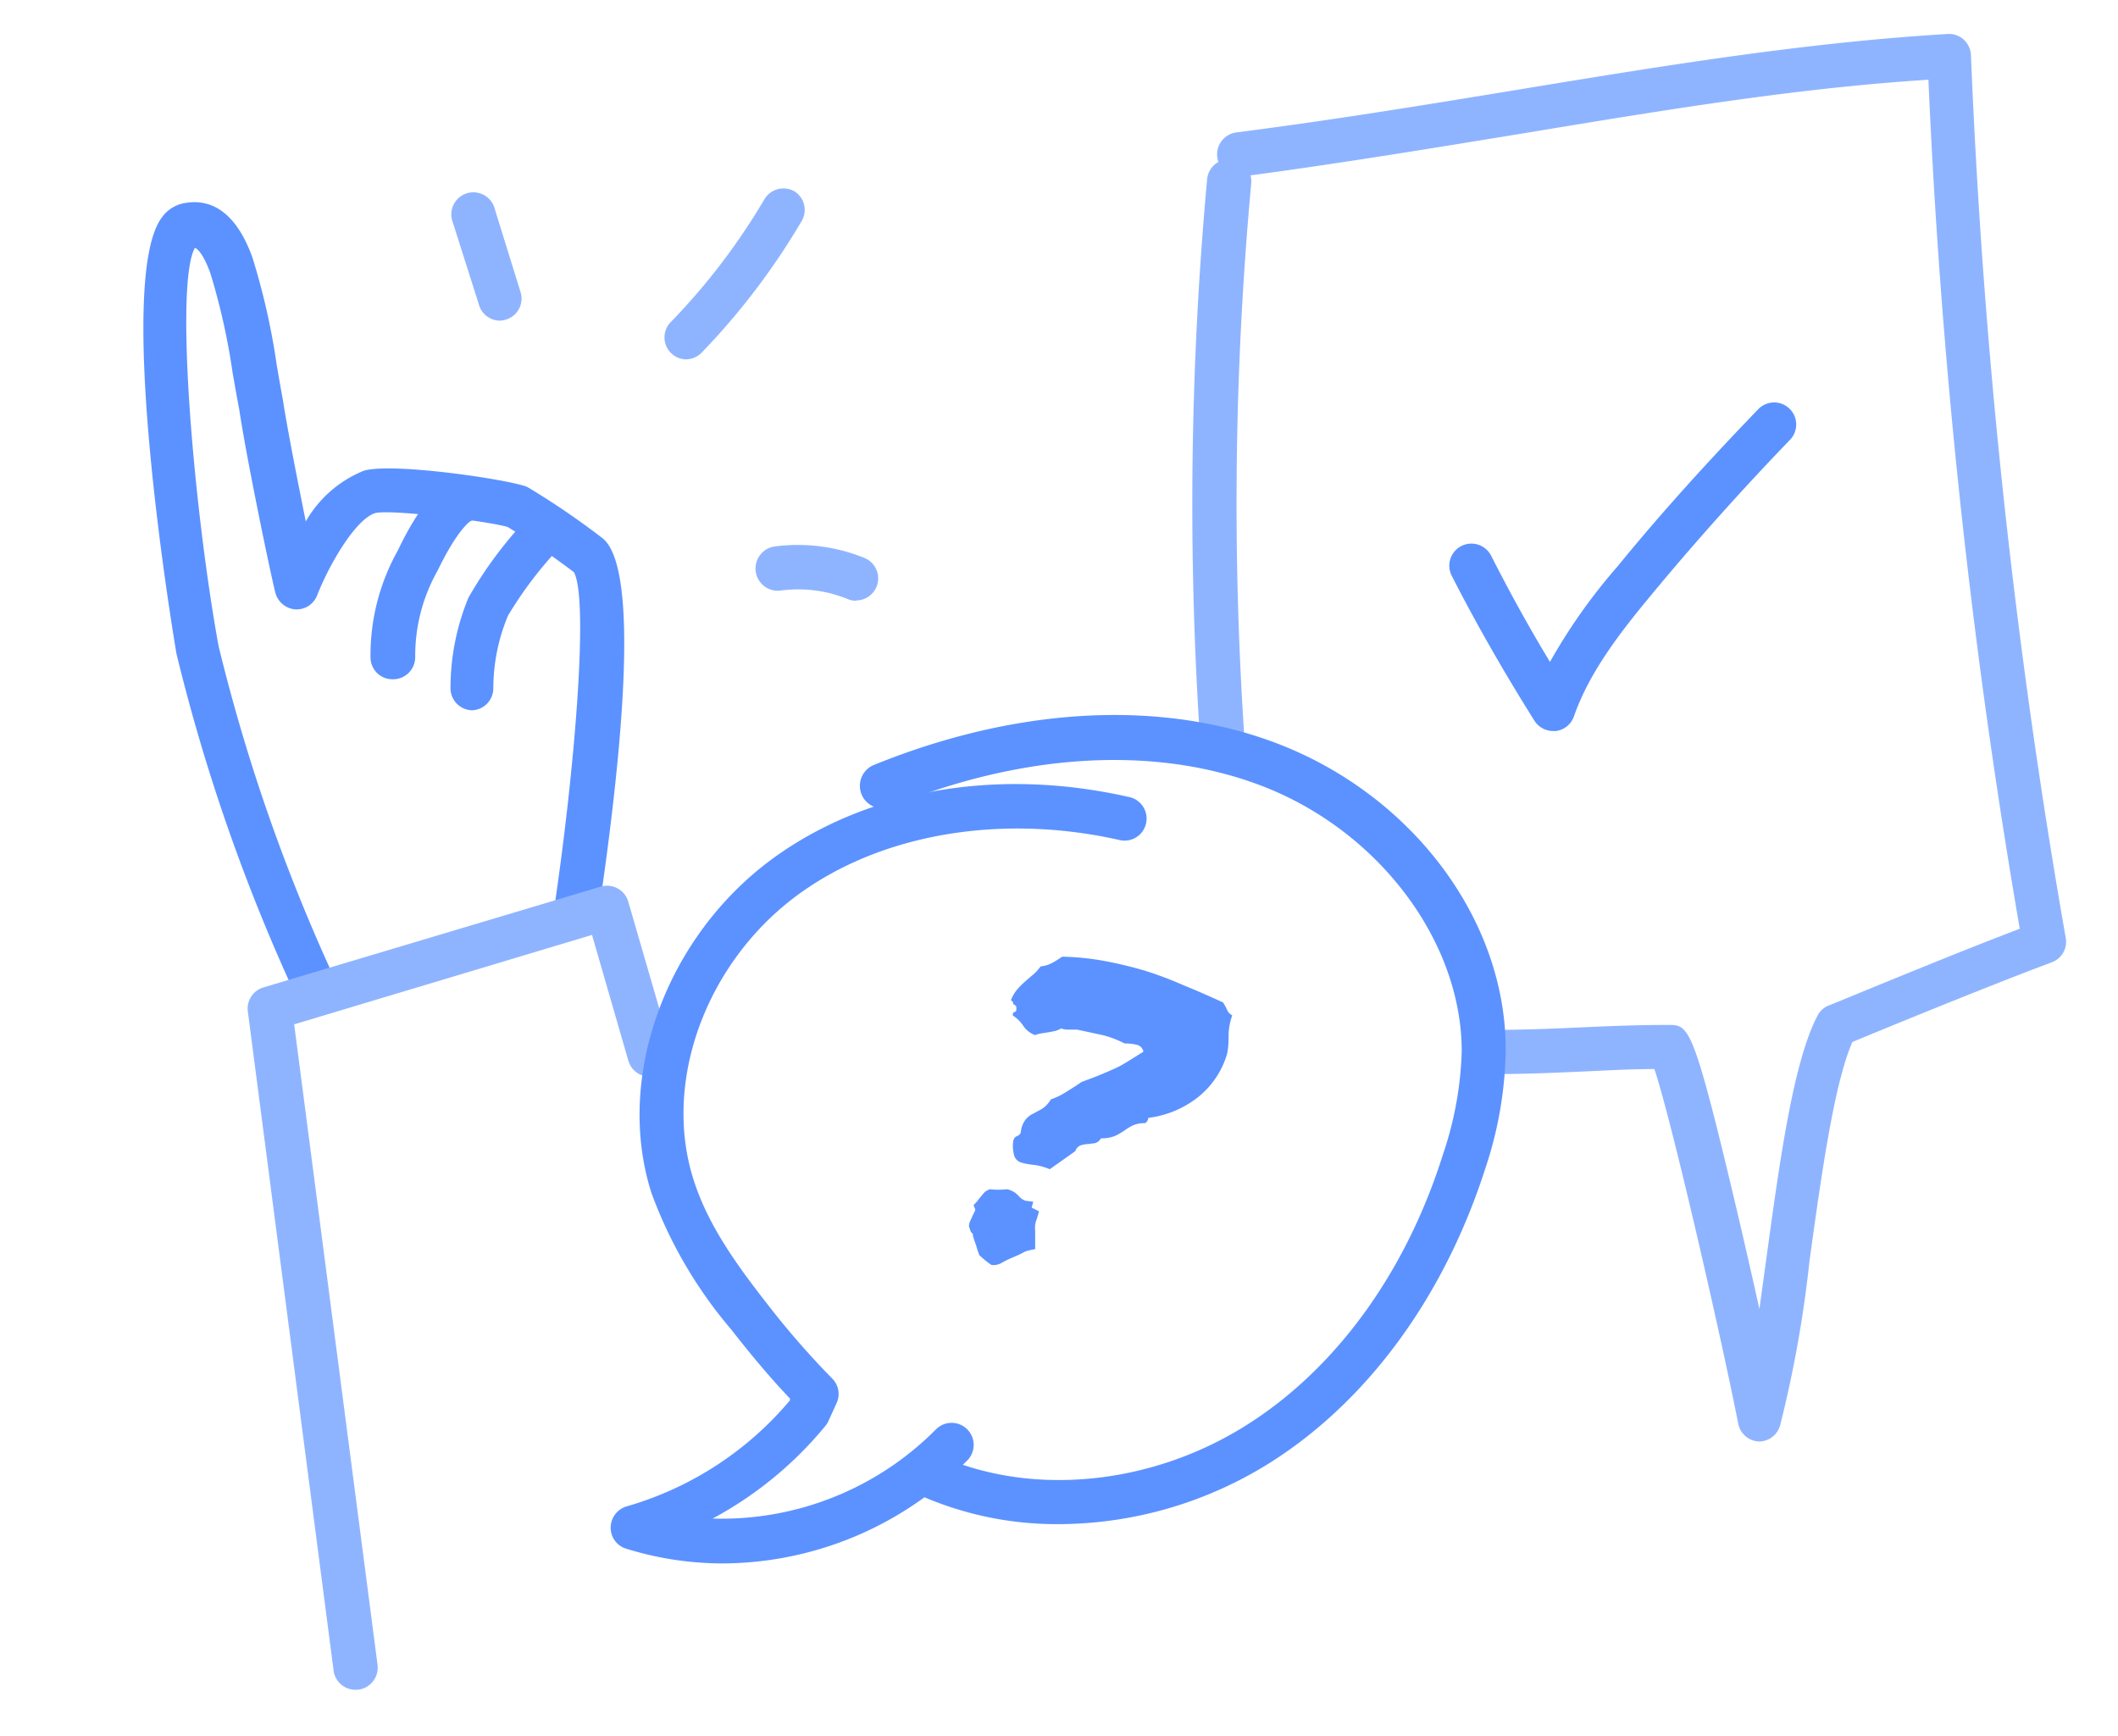
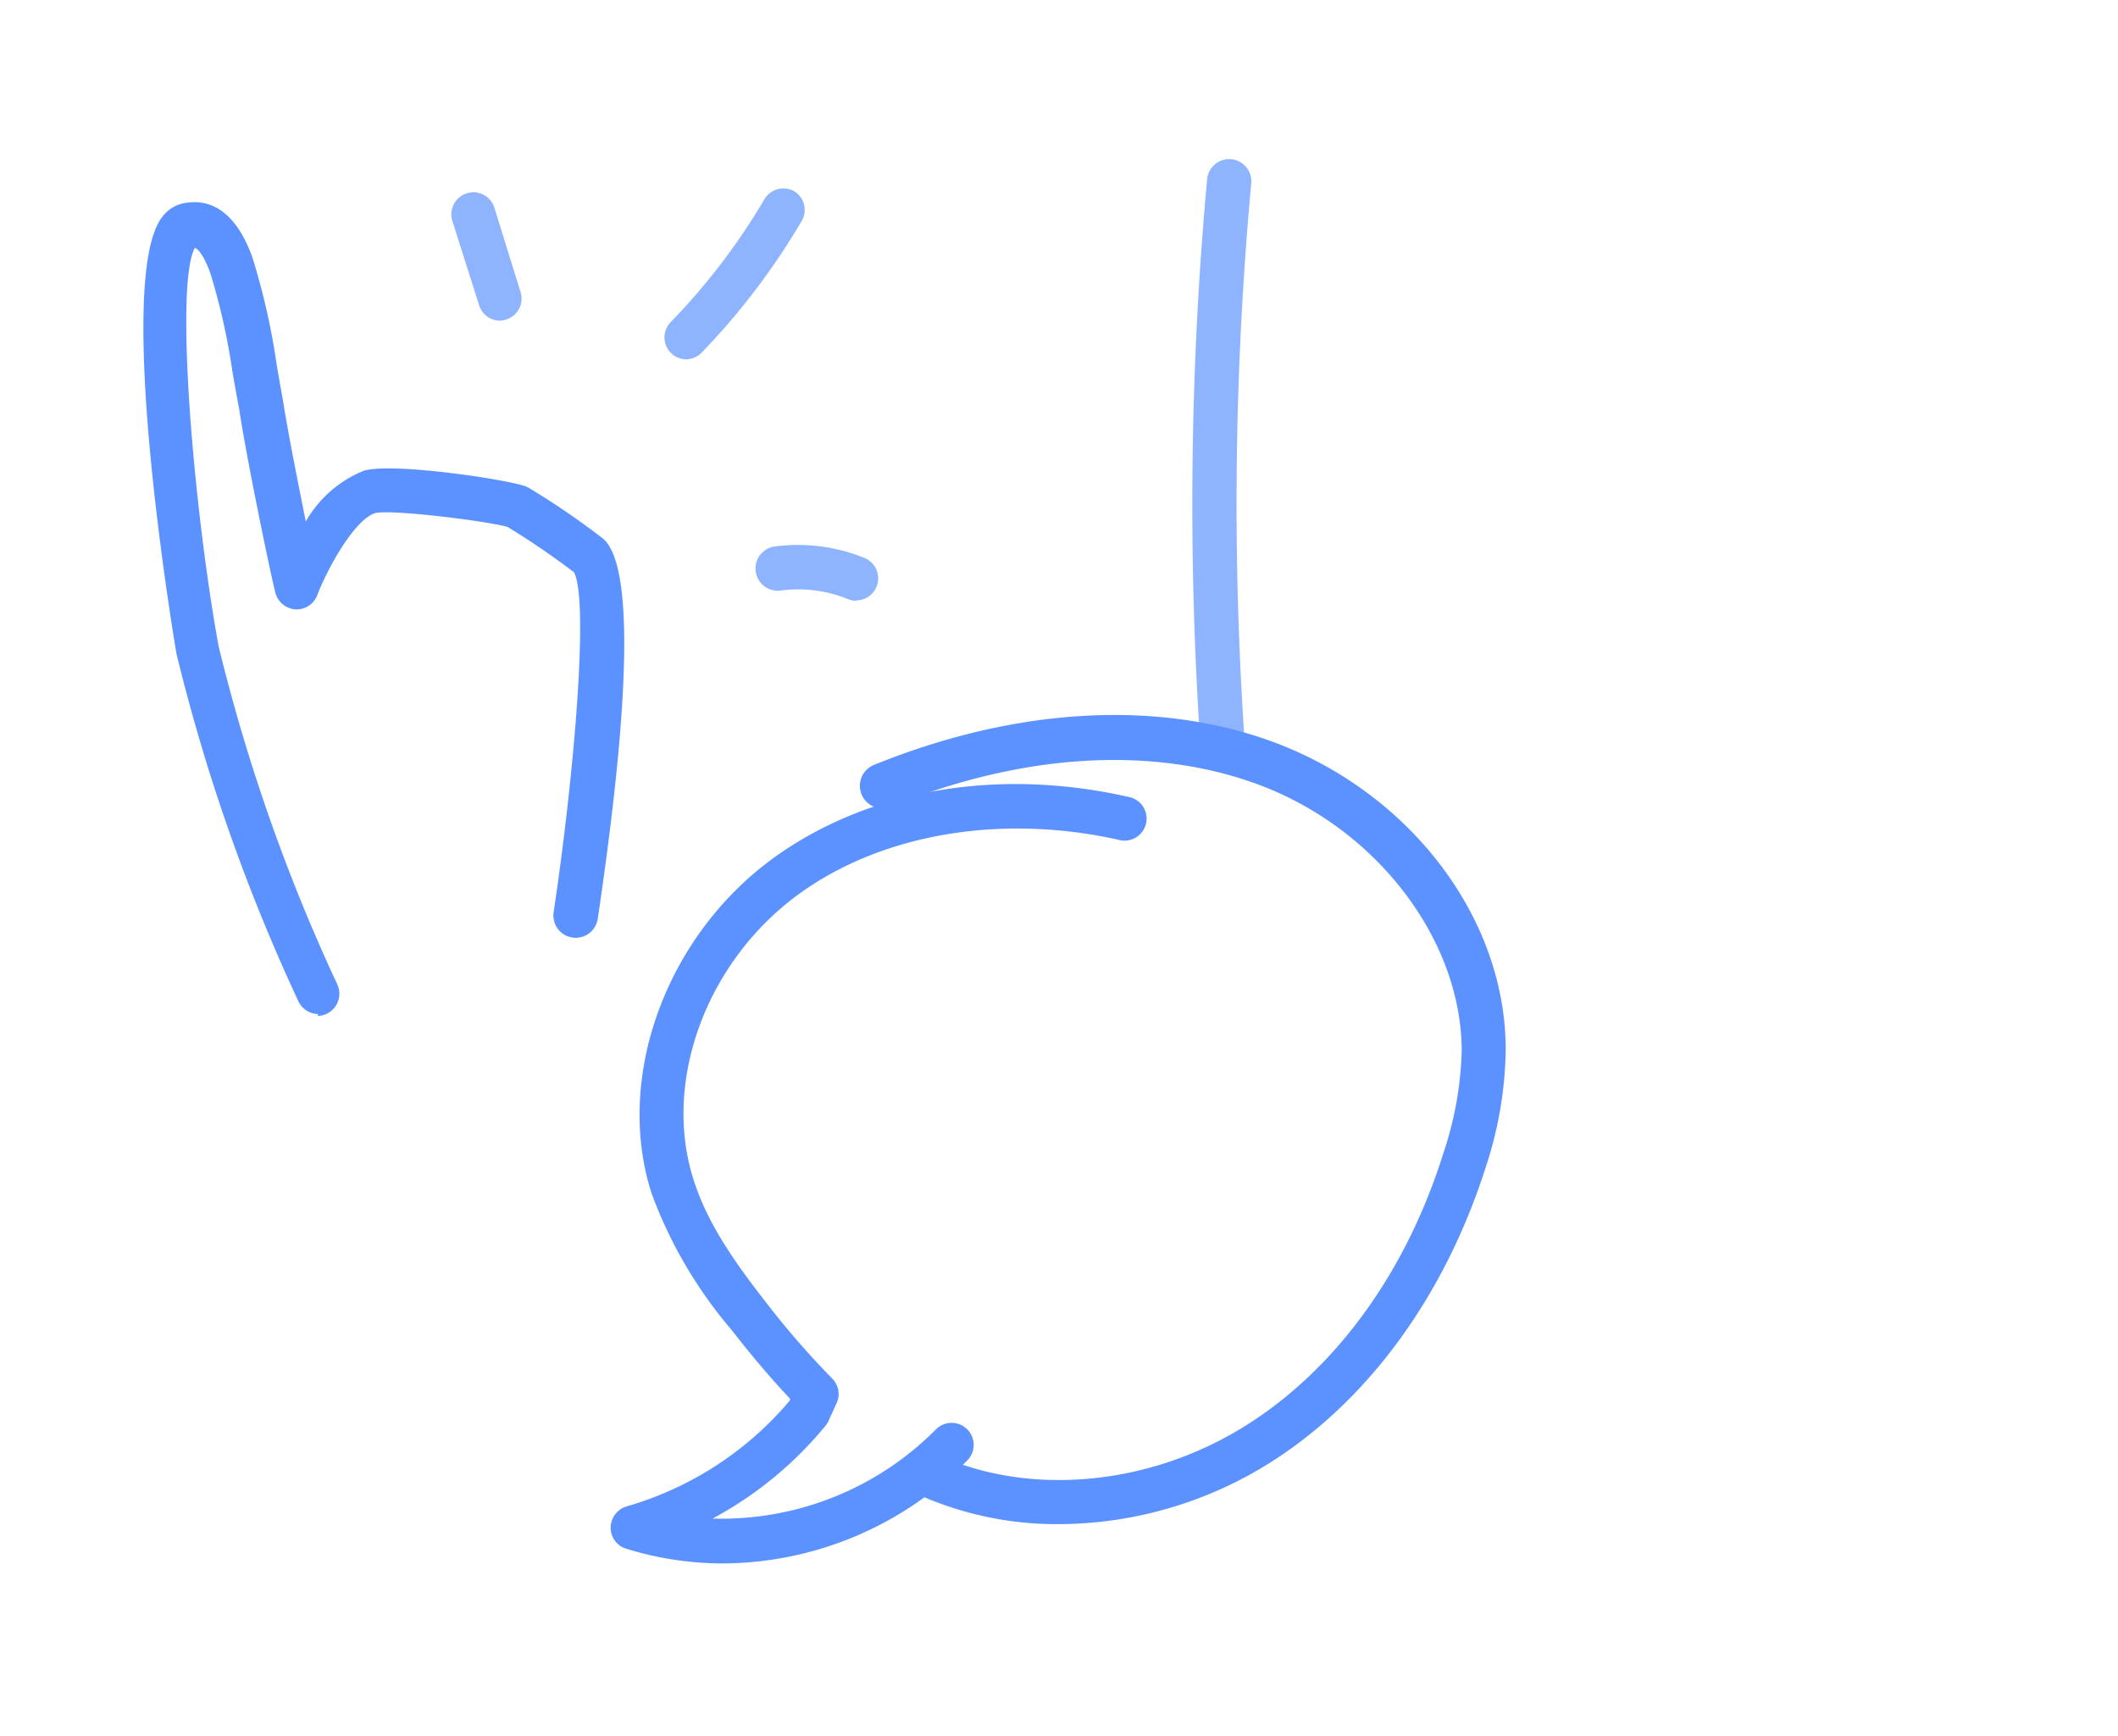
<svg xmlns="http://www.w3.org/2000/svg" id="Calque_1" data-name="Calque 1" viewBox="0 0 144 118">
  <defs>
    <style>.cls-1{fill:#5c92ff}.cls-2{fill:#8fb4ff}</style>
  </defs>
  <path d="M21.65 68.94a1.51 1.51 0 0 1-1.36-.86A126.5 126.5 0 0 1 12 44.45c-.06-.32-4.29-25.26-1-29.66a2.4 2.4 0 0 1 1.66-1c1.38-.22 3.26.26 4.5 3.71a47 47 0 0 1 1.65 7.29c.14.81.28 1.63.43 2.44.31 2 1 5.49 1.55 8.22A8 8 0 0 1 24.74 32c2-.58 10 .63 11.09 1.1l.16.09a53 53 0 0 1 5 3.42c2.59 2.17 1.23 15.25-.35 25.85a1.5 1.5 0 0 1-3-.44c1.46-9.76 2.39-21.3 1.38-23.12a54 54 0 0 0-4.5-3.07c-1.17-.37-7.85-1.22-9-.95-1.36.41-3.16 3.56-3.94 5.55a1.5 1.5 0 0 1-1.46 1 1.52 1.52 0 0 1-1.38-1.07c-.21-.7-1.95-9-2.48-12.56-.15-.76-.29-1.59-.44-2.42a45 45 0 0 0-1.51-6.78c-.28-.79-.69-1.61-1.06-1.75-1.4 2.51-.06 17.89 1.61 27.07a123.4 123.4 0 0 0 8.07 23 1.51 1.51 0 0 1-1.35 2.15ZM39 38.81" class="cls-1" />
-   <path d="M24.17 114.88a1.5 1.5 0 0 1-1.49-1.31l-5.83-44.81a1.5 1.5 0 0 1 1.06-1.63l22.93-6.85a1.5 1.5 0 0 1 1.87 1l2.9 10a1.5 1.5 0 0 1-2.89.83l-2.47-8.55L20 69.64l5.67 43.55a1.51 1.51 0 0 1-1.3 1.68Z" class="cls-2" />
-   <path d="M26.69 46.18a1.49 1.49 0 0 1-1.5-1.48 14.56 14.56 0 0 1 1.86-7.28c1.91-4 3.47-4.89 4.44-4.94a1.5 1.5 0 0 1 .51 2.94c-.18.12-1 .79-2.25 3.38a11.74 11.74 0 0 0-1.52 5.87 1.5 1.5 0 0 1-1.49 1.51ZM32.13 48.29a1.5 1.5 0 0 1-1.5-1.5 16.1 16.1 0 0 1 1.22-6.16 28.3 28.3 0 0 1 4.29-5.69 1.5 1.5 0 0 1 2 2.19 26.8 26.8 0 0 0-3.6 4.72 12.9 12.9 0 0 0-1 4.94 1.5 1.5 0 0 1-1.5 1.5Z" class="cls-1" />
-   <path d="M119.65 98h-.09a1.5 1.5 0 0 1-1.38-1.21c-1.16-5.9-4.53-20.63-5.7-24.11-1.69 0-3.33.1-4.92.17-2 .09-4.09.18-6.25.17a1.5 1.5 0 0 1-1.49-1.5 1.48 1.48 0 0 1 1.51-1.5c2.11 0 4.13-.08 6.1-.17s3.9-.17 6-.17c1.38 0 1.66 0 4.44 11.68.6 2.54 1.21 5.2 1.75 7.63.16-1.17.33-2.39.5-3.64.89-6.48 1.81-13.18 3.45-16.3a1.48 1.48 0 0 1 .75-.69c.08 0 7.54-3.14 13-5.22a458 458 0 0 1-6.21-57.72C122 6 113 7.51 103.54 9.07 97.37 10.08 91 11.13 84.45 12a1.5 1.5 0 1 1-.38-3c6.5-.83 12.84-1.87 19-2.88 10.07-1.66 19.58-3.22 29.34-3.81a1.5 1.5 0 0 1 1.1.38 1.55 1.55 0 0 1 .49 1 455.5 455.5 0 0 0 6.45 60.09 1.49 1.49 0 0 1-1 1.66c-4.62 1.73-11.55 4.59-13.51 5.4-1.27 2.92-2.13 9.24-2.91 14.85a81 81 0 0 1-2 11.21 1.5 1.5 0 0 1-1.38 1.1" class="cls-2" />
  <path d="M83.14 52.41a1.51 1.51 0 0 1-1.5-1.4 243 243 0 0 1 .43-38.82 1.5 1.5 0 1 1 3 .27 238 238 0 0 0-.42 38.34 1.5 1.5 0 0 1-1.4 1.6ZM46.62 24.43a1.47 1.47 0 0 1-1-.43 1.49 1.49 0 0 1 0-2.12A44.2 44.2 0 0 0 52 13.5a1.51 1.51 0 0 1 2-.5 1.49 1.49 0 0 1 .52 2 47.6 47.6 0 0 1-6.84 9 1.52 1.52 0 0 1-1.06.43M34 21.8a1.49 1.49 0 0 1-1.43-1.06l-1.79-5.64a1.5 1.5 0 1 1 2.86-.89l1.75 5.64a1.49 1.49 0 0 1-1 1.88 1.4 1.4 0 0 1-.39.07M58.21 40.84a1.4 1.4 0 0 1-.57-.11 8.9 8.9 0 0 0-4.56-.58 1.5 1.5 0 1 1-.4-3 12.06 12.06 0 0 1 6.09.78 1.5 1.5 0 0 1-.56 2.89Z" class="cls-2" />
-   <path d="M70.64 82.35c-.07.27-.13.46-.17.58a1.3 1.3 0 0 0-.09.35 1.8 1.8 0 0 0 0 .41v1.23L70 85a1.5 1.5 0 0 0-.48.18c-.23.12-.43.21-.6.28a6.4 6.4 0 0 0-.79.38 1.14 1.14 0 0 1-.72.16 6 6 0 0 1-.53-.4l-.29-.26a5 5 0 0 1-.18-.52 5 5 0 0 0-.18-.52 2 2 0 0 0-.08-.26.5.5 0 0 0 0-.09v-.05a1 1 0 0 1-.15-.17l-.12-.35a.86.86 0 0 1 .1-.41c.06-.13.12-.25.17-.38l.1-.19a1 1 0 0 0 .06-.17l-.12-.3.25-.26a4 4 0 0 1 .3-.38A2 2 0 0 1 67 81l.27-.15a5.6 5.6 0 0 0 1.21 0 1.7 1.7 0 0 1 .57.26 3 3 0 0 1 .25.24 1 1 0 0 0 .41.28l.54.07-.11.4Zm12.51-14.2a3 3 0 0 1 .27.49.76.76 0 0 0 .36.39 4.3 4.3 0 0 0-.25 1.28c0 .41 0 .86-.1 1.33a5.88 5.88 0 0 1-2.13 3.07A6.86 6.86 0 0 1 78.07 76a.45.45 0 0 1-.22.36 1.9 1.9 0 0 0-.85.16 4 4 0 0 0-.55.34 6 6 0 0 1-.6.35 2.5 2.5 0 0 1-1 .18.65.65 0 0 1-.42.33l-.47.06a1.9 1.9 0 0 0-.47.08.63.63 0 0 0-.38.4l-1.74 1.23a4 4 0 0 0-1.12-.3 4.4 4.4 0 0 1-.81-.15.73.73 0 0 1-.46-.4 2.3 2.3 0 0 1-.09-1.06.42.42 0 0 1 .25-.34.42.42 0 0 0 .26-.24 1.7 1.7 0 0 1 .3-.85 1.5 1.5 0 0 1 .51-.42l.63-.34a2 2 0 0 0 .61-.65 4.7 4.7 0 0 0 1-.48c.39-.24.75-.47 1.08-.7.48-.18.89-.33 1.23-.47s.66-.28 1-.43.59-.3.89-.48l1.09-.68a.59.59 0 0 0-.45-.47 3.5 3.5 0 0 0-.83-.09 7 7 0 0 0-1.46-.56L73.24 70h-.57a1.5 1.5 0 0 1-.53-.08 1.7 1.7 0 0 1-.39.17l-.46.09-.47.07a2.4 2.4 0 0 0-.45.12 1.64 1.64 0 0 1-.8-.63 2.4 2.4 0 0 0-.71-.7c0-.13 0-.21.12-.24s.13-.12.12-.31-.24-.2-.22-.25 0-.14-.15-.24a2.6 2.6 0 0 1 .41-.71 5.4 5.4 0 0 1 .53-.54c.19-.16.37-.33.56-.48a3.2 3.2 0 0 0 .52-.57 2 2 0 0 0 .79-.24c.23-.12.45-.27.68-.42a17.7 17.7 0 0 1 2.86.29c.92.17 1.82.39 2.72.65a25 25 0 0 1 2.66 1c.87.35 1.77.75 2.69 1.17M105.6 49.7a1.52 1.52 0 0 1-1.27-.69c-2-3.19-3.92-6.51-5.63-9.87a1.5 1.5 0 1 1 2.68-1.36c1.24 2.44 2.57 4.86 4 7.22a38.8 38.8 0 0 1 4.6-6.5c3-3.68 6.28-7.28 9.6-10.72a1.5 1.5 0 0 1 2.15 2.09c-3.26 3.38-6.44 6.93-9.44 10.55-2.08 2.51-4.21 5.22-5.28 8.28a1.5 1.5 0 0 1-1.24 1Z" class="cls-1" />
  <path d="M72 103.62a23 23 0 0 1-9.85-2.14 1.5 1.5 0 0 1 1.3-2.71c6.41 3.06 14.84 2.28 21.48-2 6-3.85 10.68-10.35 13.18-18.3a23.8 23.8 0 0 0 1.27-7c0-7.64-5.89-15.31-14.1-18.23-7.1-2.54-15.88-2-24.72 1.61A1.5 1.5 0 0 1 59.43 52c9.51-3.86 19.05-4.44 26.85-1.66 9.52 3.4 16.13 12.06 16.09 21.08a26.4 26.4 0 0 1-1.37 7.97c-2.75 8.61-7.87 15.7-14.46 19.93a27.16 27.16 0 0 1-14.54 4.3" class="cls-1" />
  <path d="M49.06 106.29a22.2 22.2 0 0 1-6.48-1 1.48 1.48 0 0 1-1.06-1.45 1.51 1.51 0 0 1 1.09-1.43 22.7 22.7 0 0 0 11.1-7.21v-.12c-1.25-1.31-2.54-2.83-4-4.7a30.4 30.4 0 0 1-5.42-9.28c-2.51-7.87 1-17.44 8.26-22.74 6.42-4.67 15.22-6.2 24.14-4.19a1.5 1.5 0 1 1-.66 2.92c-8-1.78-16.08-.4-21.71 3.69-6.29 4.57-9.3 12.73-7.17 19.41.91 2.87 2.63 5.41 4.93 8.35a57 57 0 0 0 4.49 5.17 1.48 1.48 0 0 1 .31 1.68l-.56 1.23a1.4 1.4 0 0 1-.21.33 25.6 25.6 0 0 1-7.66 6.29 20.53 20.53 0 0 0 15.2-6.08 1.5 1.5 0 0 1 2.16 2.08 23.5 23.5 0 0 1-16.75 7.05" class="cls-1" />
</svg>